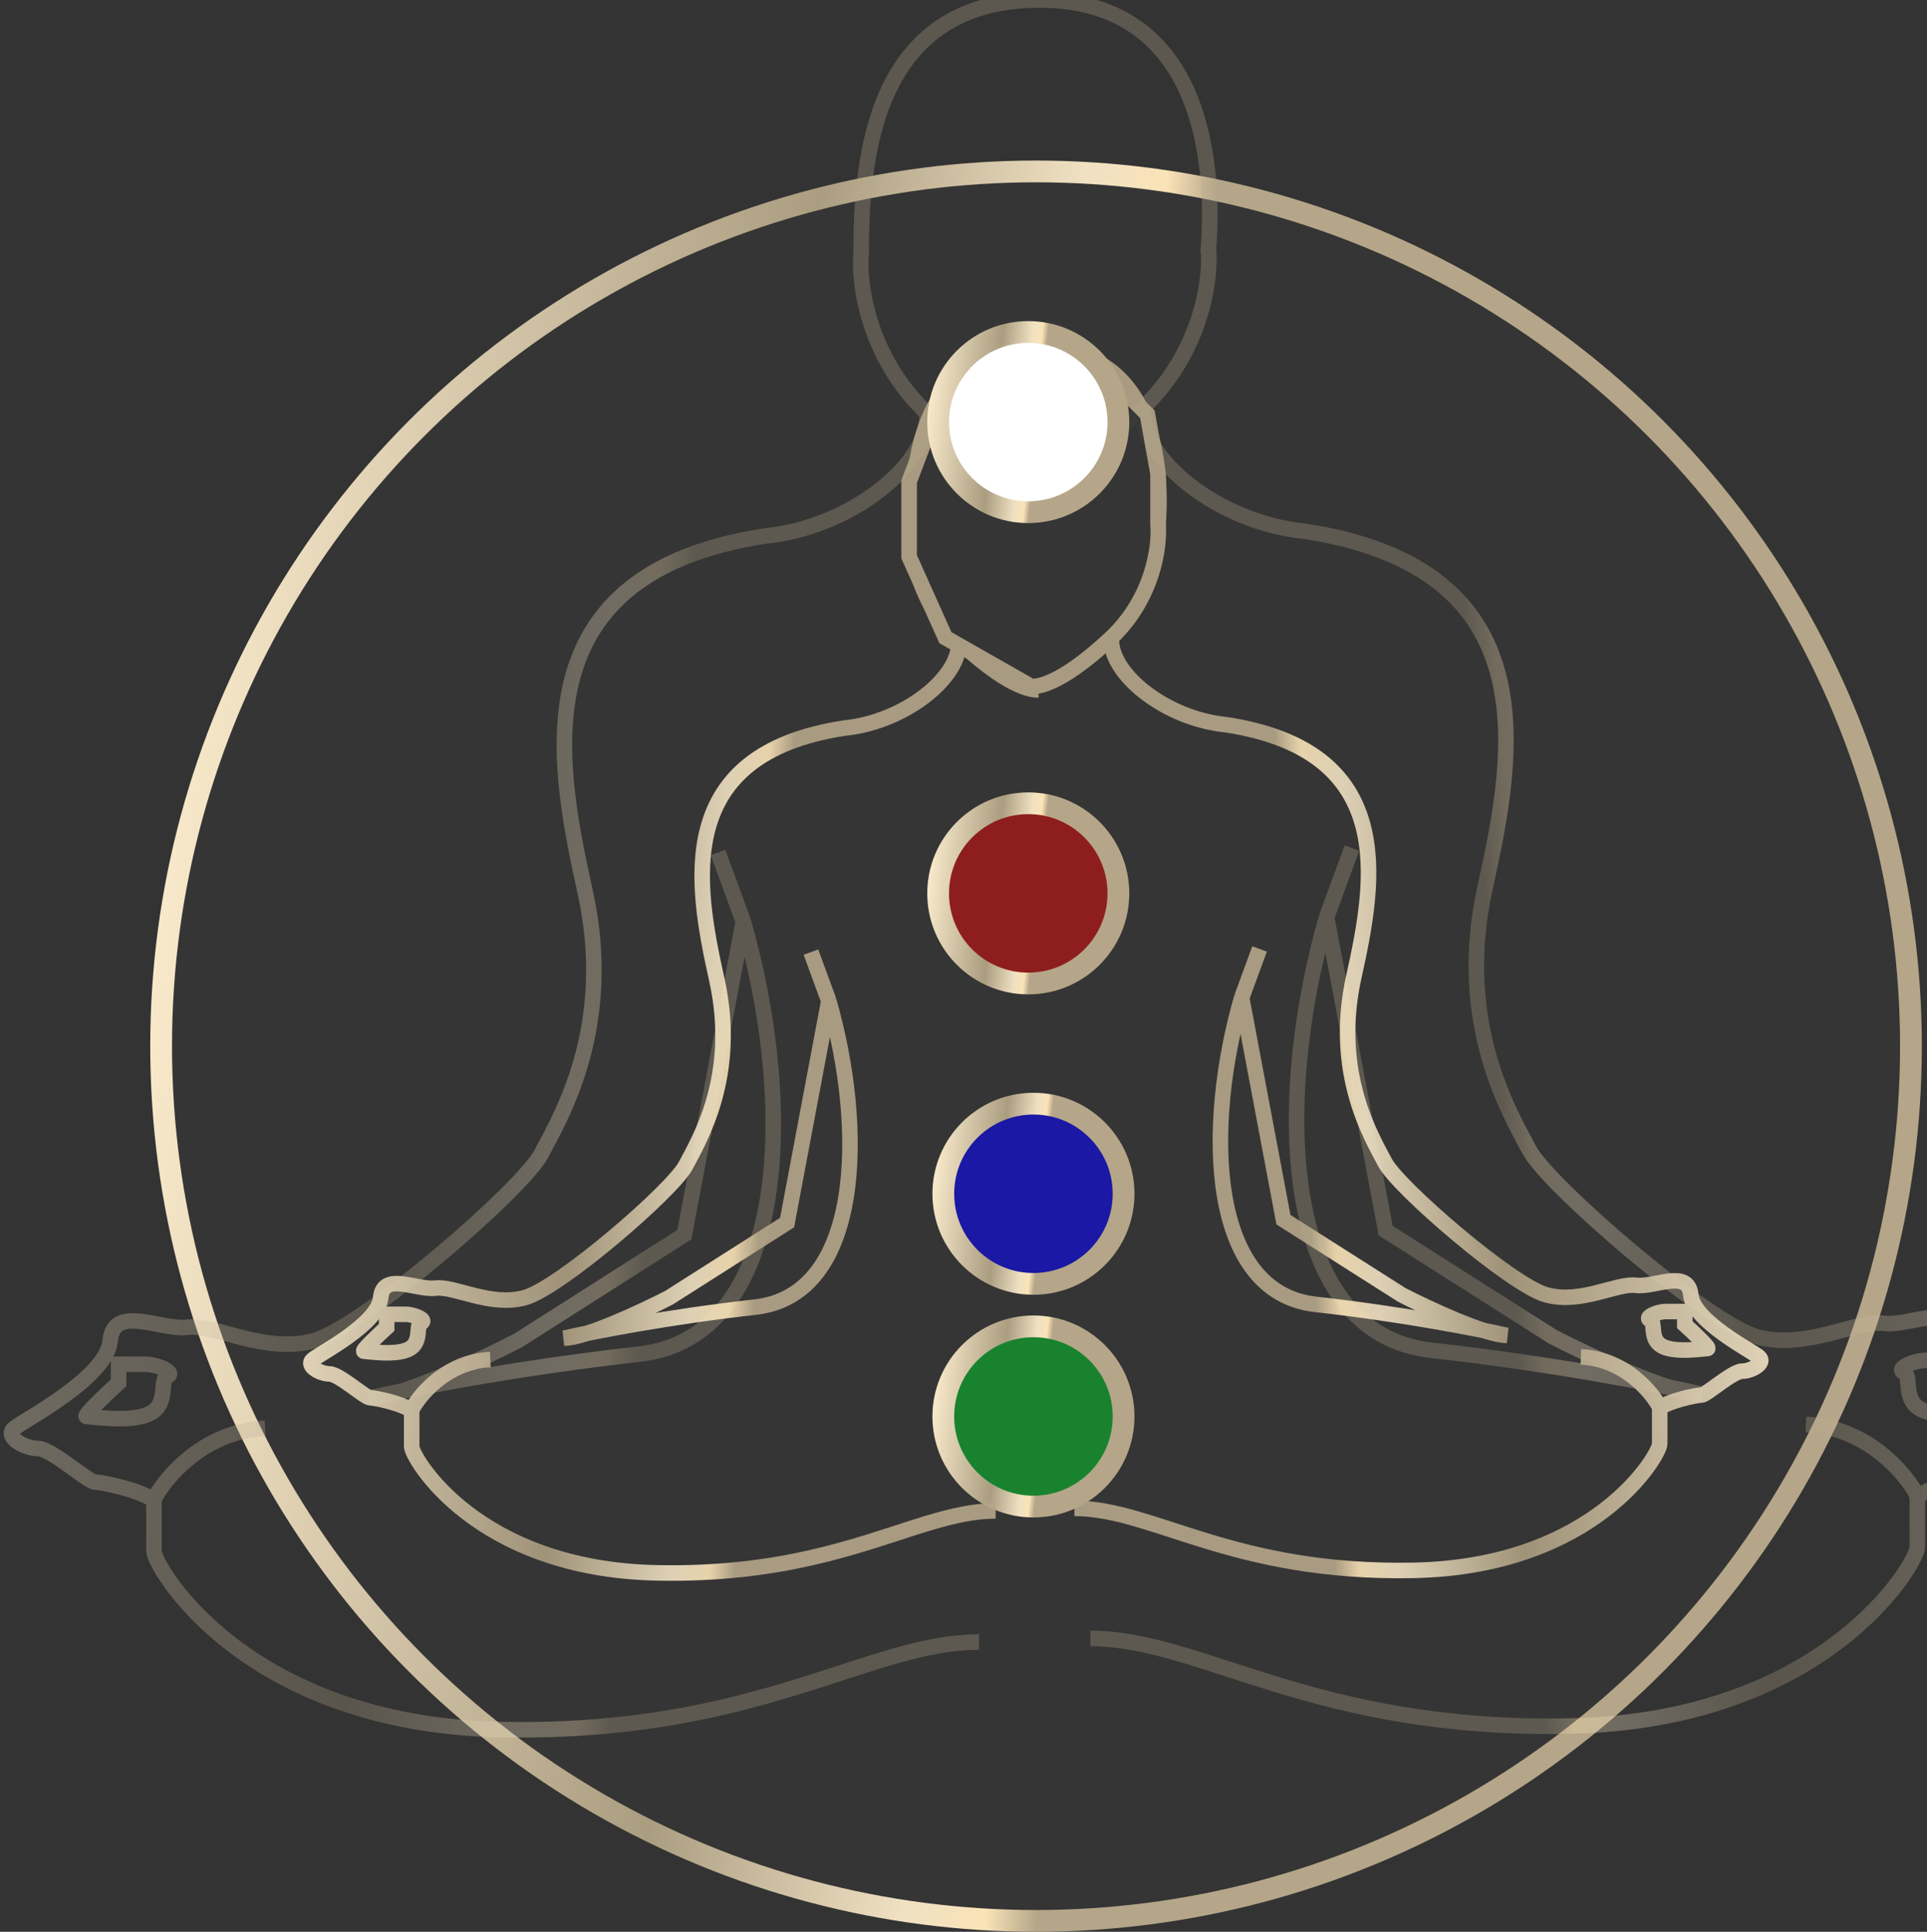
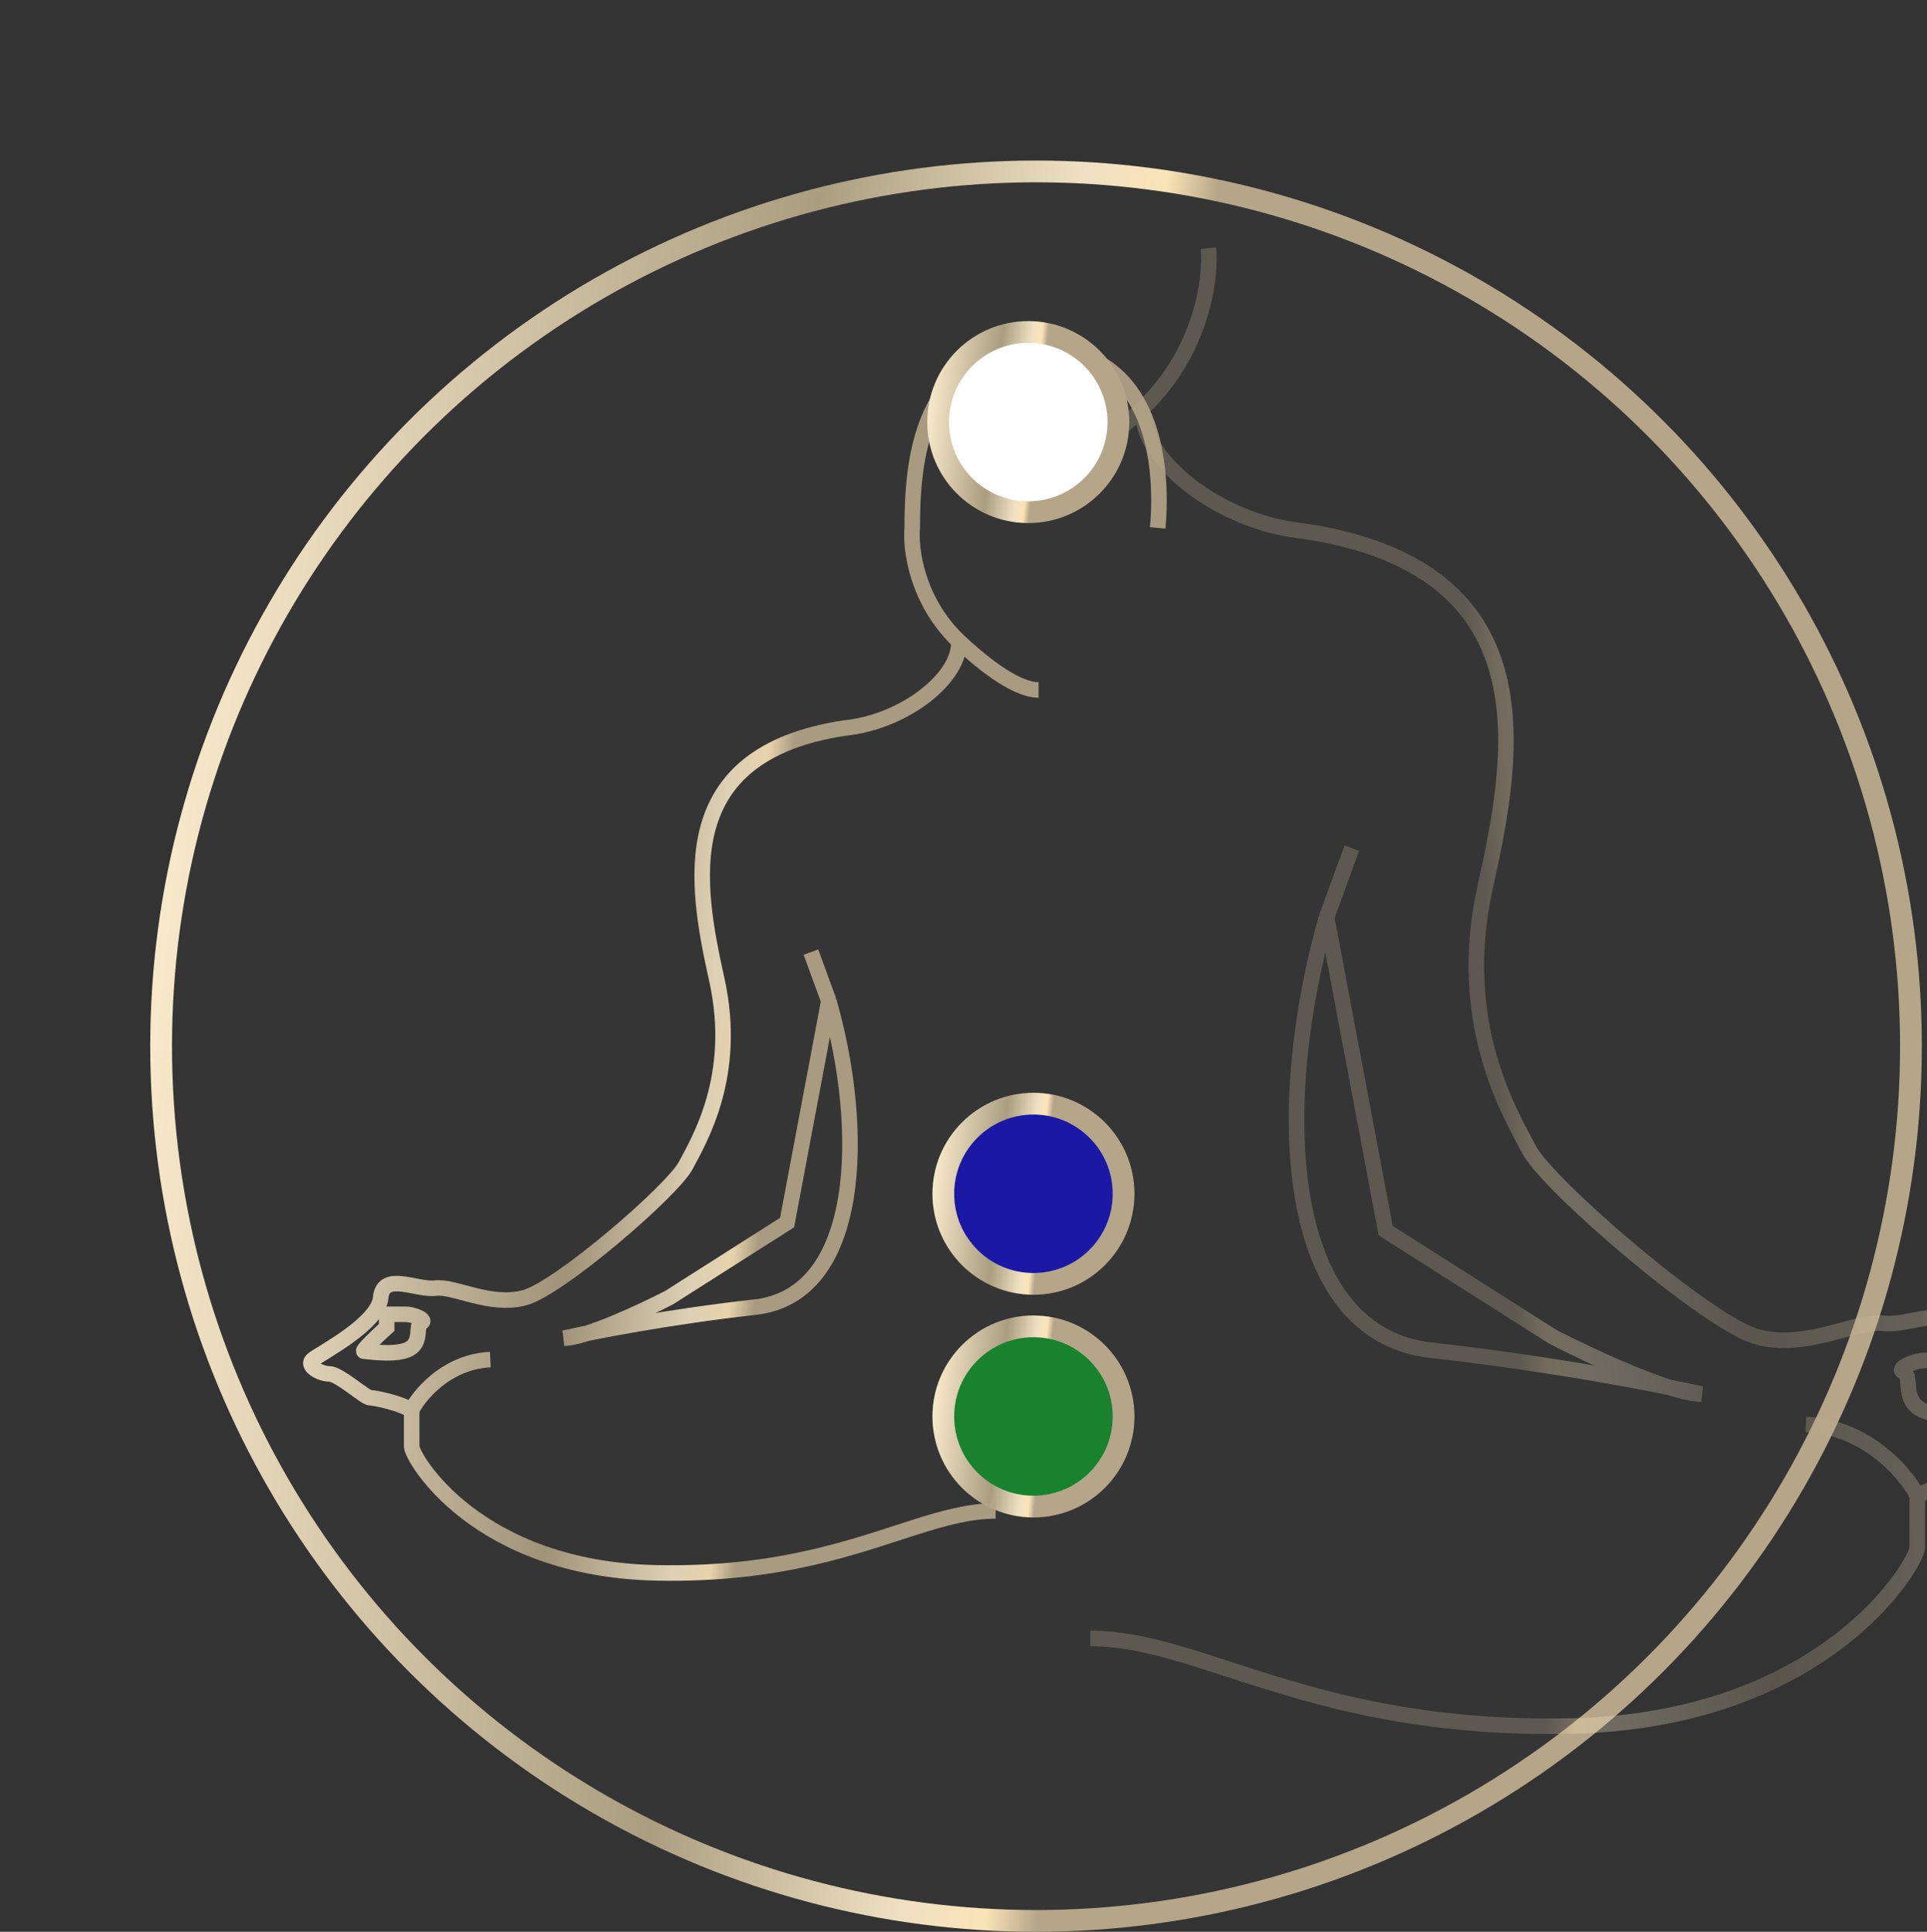
<svg xmlns="http://www.w3.org/2000/svg" width="372" height="373" viewBox="0 0 372 373" fill="none">
  <rect x="0" y="0" width="372" height="373" fill="#333333" stroke="none" />
  <circle cx="200.003" cy="202" r="168.899" fill="#353535" stroke="url(#paint0_linear_818_46)" stroke-width="4.202" />
  <g opacity="0.32">
-     <path d="M189.002 317.058C174.87 317.058 160.739 324.815 138.618 329.832C127.156 332.431 113.549 334.294 96.685 333.961C47.276 332.986 29.723 302.431 29.723 299.505C29.723 296.58 29.723 290.729 29.723 289.753M29.723 289.753C29.723 288.778 37.199 276.426 51.177 275.776M29.723 289.753C27.448 287.803 19.646 286.178 18.346 286.178C17.046 286.178 9.894 279.677 7.294 279.677C4.693 279.677 0.793 277.401 2.743 275.776C4.693 274.151 20.621 266.024 21.271 258.873C21.922 251.721 31.023 256.922 36.224 256.272C41.425 255.622 51.177 261.473 60.604 258.873C70.03 256.272 100.911 229.617 104.487 222.791C108.062 215.965 118.789 198.412 112.938 172.082C107.087 145.752 100.911 110.646 147.72 103.494C164.298 101.869 179.575 89.517 178.925 79.765M178.925 79.765C167.483 68.843 165.706 54.627 166.248 48.884C166.248 31.484 168.198 0 200.704 0C233.21 0 234.579 33.775 233.21 48.884M178.925 79.765C183.801 84.316 193.878 93.093 200.704 93.093M143.494 177.933L132.117 238.394L99.936 258.873C92.784 262.557 77.052 269.925 71.331 269.925C78.915 268.191 99.936 264.074 123.34 261.473C152.595 258.223 153.571 213.039 143.494 177.933ZM143.494 177.933L138.618 164.606M22.897 266.999C20.513 269.166 15.941 273.5 16.721 273.5C17.696 273.5 25.497 274.801 29.073 272.85C32.649 270.9 30.698 266.349 32.324 265.699C33.949 265.049 30.373 263.424 28.098 263.424C26.277 263.424 23.872 263.424 22.897 263.424V266.999Z" stroke="url(#paint1_linear_818_46)" stroke-width="3" />
    <path d="M210.484 316.358C231.986 316.358 253.488 334.254 303.009 333.278C352.529 332.302 370.122 301.715 370.122 298.787C370.122 295.858 370.122 290.001 370.122 289.025M370.122 289.025C370.122 288.049 362.629 275.684 348.62 275.034M370.122 289.025C372.403 287.073 380.222 285.446 381.525 285.446C382.828 285.446 389.996 278.938 392.602 278.938C395.208 278.938 399.118 276.661 397.163 275.034C395.208 273.407 379.244 265.272 378.593 258.113C377.941 250.955 368.819 256.161 363.606 255.51C358.394 254.86 348.62 260.717 339.172 258.113C329.724 255.51 298.773 228.829 295.19 221.996C291.606 215.163 280.855 197.592 286.719 171.235C292.583 144.879 298.773 109.737 251.859 102.579C235.244 100.952 219.932 88.587 220.583 78.826M220.583 78.826C232.051 67.893 233.832 53.663 233.289 47.914M220.583 78.826C215.696 83.381 205.597 92.167 198.755 92.167M256.095 177.092L267.497 237.614L299.751 258.113C306.918 261.801 322.687 269.177 328.421 269.177C320.819 267.441 299.751 263.32 276.294 260.717C246.972 257.463 245.995 212.234 256.095 177.092ZM256.095 177.092L260.981 163.752M376.964 266.248C379.353 268.417 383.936 272.756 383.154 272.756C382.176 272.756 374.357 274.057 370.774 272.105C367.19 270.153 369.145 265.597 367.516 264.947C365.887 264.296 369.471 262.669 371.751 262.669C373.576 262.669 375.986 262.669 376.964 262.669V266.248Z" stroke="url(#paint2_linear_818_46)" stroke-width="3" />
  </g>
-   <circle cx="198.503" cy="172.5" r="17.399" fill="#FF0000" fill-opacity="0.44" stroke="url(#paint3_linear_818_46)" stroke-width="4.202" />
  <circle cx="199.503" cy="230.5" r="17.399" fill="#0500FF" fill-opacity="0.55" stroke="url(#paint4_linear_818_46)" stroke-width="4.202" />
  <circle cx="199.503" cy="273.5" r="17.399" fill="#00C12B" fill-opacity="0.55" stroke="url(#paint5_linear_818_46)" stroke-width="4.202" />
  <g opacity="0.9">
    <path d="M192.208 291.737C182.206 291.737 172.204 297.228 156.548 300.778C148.435 302.618 138.804 303.936 126.869 303.701C91.898 303.011 79.475 281.384 79.475 279.314C79.475 277.243 79.475 273.102 79.475 272.412M79.475 272.412C79.475 271.721 84.766 262.979 94.659 262.519M79.475 272.412C77.864 271.031 72.343 269.881 71.422 269.881C70.502 269.881 65.44 265.28 63.6 265.28C61.759 265.28 58.998 263.669 60.379 262.519C61.759 261.368 73.033 255.617 73.493 250.555C73.953 245.494 80.395 249.175 84.076 248.715C87.757 248.254 94.659 252.396 101.331 250.555C108.003 248.715 129.86 229.849 132.39 225.018C134.921 220.186 142.513 207.762 138.372 189.127C134.231 170.491 129.86 145.644 162.989 140.583C174.723 139.432 185.536 130.69 185.076 123.788M185.076 123.788C176.978 116.057 175.72 105.996 176.103 101.931C176.103 89.615 177.484 67.332 200.491 67.332C223.497 67.332 224.466 91.237 223.497 101.931M185.076 123.788C188.527 127.009 195.659 133.22 200.491 133.22M159.999 193.268L151.946 236.061L129.169 250.555C124.108 253.163 112.973 258.378 108.923 258.378C114.292 257.15 129.169 254.236 145.734 252.396C166.44 250.095 167.131 218.116 159.999 193.268ZM159.999 193.268L156.548 183.835M74.643 256.307C72.956 257.841 69.72 260.908 70.272 260.908C70.962 260.908 76.484 261.829 79.015 260.448C81.545 259.068 80.165 255.847 81.315 255.387C82.466 254.926 79.935 253.776 78.324 253.776C77.036 253.776 75.334 253.776 74.643 253.776V256.307Z" stroke="url(#paint6_linear_818_46)" stroke-width="3" />
-     <path d="M214.56 123.121C222.676 115.383 223.937 105.311 223.553 101.242V91.5L221.503 80L211.503 70L196.003 67.5L182.503 74.5L175.503 93V107.5L182.503 123.121L199.11 132.563C203.953 132.563 211.101 126.345 214.56 123.121Z" fill="#353535" />
-     <path d="M207.412 291.239C222.63 291.239 237.849 303.906 272.898 303.215C307.948 302.524 320.399 280.876 320.399 278.803C320.399 276.73 320.399 272.585 320.399 271.894M320.399 271.894C320.399 271.203 315.096 262.452 305.181 261.991M320.399 271.894C322.014 270.512 327.548 269.361 328.47 269.361C329.392 269.361 334.465 264.755 336.31 264.755C338.155 264.755 340.922 263.143 339.538 261.991C338.155 260.84 326.856 255.082 326.395 250.016C325.933 244.949 319.477 248.634 315.788 248.173C312.098 247.713 305.181 251.858 298.494 250.016C291.806 248.173 269.901 229.289 267.364 224.452C264.828 219.616 257.218 207.18 261.369 188.526C265.52 169.871 269.901 144.999 236.696 139.933C224.936 138.781 214.099 130.03 214.56 123.121M214.56 123.121C222.676 115.383 223.937 105.311 223.553 101.242V91.5L221.503 80L211.503 70L196.003 67.5L182.503 74.5L175.503 93V107.5L182.503 123.121L199.11 132.563C203.953 132.563 211.101 126.345 214.56 123.121ZM239.694 192.671L247.764 235.507L270.592 250.016C275.665 252.626 286.826 257.846 290.884 257.846C285.504 256.618 270.592 253.7 253.99 251.858C233.237 249.555 232.546 217.543 239.694 192.671ZM239.694 192.671L243.153 183.229M325.242 255.773C326.933 257.308 330.176 260.379 329.623 260.379C328.931 260.379 323.397 261.3 320.861 259.919C318.324 258.537 319.708 255.313 318.555 254.852C317.402 254.391 319.938 253.24 321.552 253.24C322.844 253.24 324.55 253.24 325.242 253.24V255.773Z" stroke="url(#paint7_linear_818_46)" stroke-width="3" />
  </g>
  <circle cx="198.502" cy="81.5" r="17.399" fill="white" stroke="url(#paint8_linear_818_46)" stroke-width="4.202" />
  <defs>
    <linearGradient id="paint0_linear_818_46" x1="63.546" y1="-153.867" x2="252.83" y2="-134.15" gradientUnits="userSpaceOnUse">
      <stop stop-color="#F9EACC" />
      <stop offset="0.599" stop-color="#AB9D80" />
      <stop offset="0.865" stop-color="#F0E1C3" />
      <stop offset="0.948" stop-color="#FAE3B7" />
      <stop offset="1" stop-color="#B5A689" />
    </linearGradient>
    <linearGradient id="paint1_linear_818_46" x1="25.581" y1="-180.543" x2="154.333" y2="-171.254" gradientUnits="userSpaceOnUse">
      <stop stop-color="#F9EACC" />
      <stop offset="0.599" stop-color="#AB9D80" />
      <stop offset="0.865" stop-color="#F0E1C3" />
      <stop offset="0.948" stop-color="#FAE3B7" />
      <stop offset="1" stop-color="#B5A689" />
    </linearGradient>
    <linearGradient id="paint2_linear_818_46" x1="377.598" y1="-106.359" x2="266.883" y2="-98.321" gradientUnits="userSpaceOnUse">
      <stop stop-color="#F9EACC" />
      <stop offset="0.599" stop-color="#AB9D80" />
      <stop offset="0.865" stop-color="#F0E1C3" />
      <stop offset="0.948" stop-color="#FAE3B7" />
      <stop offset="1" stop-color="#B5A689" />
    </linearGradient>
    <linearGradient id="paint3_linear_818_46" x1="182.942" y1="131.919" x2="204.527" y2="134.167" gradientUnits="userSpaceOnUse">
      <stop stop-color="#F9EACC" />
      <stop offset="0.599" stop-color="#AB9D80" />
      <stop offset="0.865" stop-color="#F0E1C3" />
      <stop offset="0.948" stop-color="#FAE3B7" />
      <stop offset="1" stop-color="#B5A689" />
    </linearGradient>
    <linearGradient id="paint4_linear_818_46" x1="183.942" y1="189.919" x2="205.527" y2="192.167" gradientUnits="userSpaceOnUse">
      <stop stop-color="#F9EACC" />
      <stop offset="0.599" stop-color="#AB9D80" />
      <stop offset="0.865" stop-color="#F0E1C3" />
      <stop offset="0.948" stop-color="#FAE3B7" />
      <stop offset="1" stop-color="#B5A689" />
    </linearGradient>
    <linearGradient id="paint5_linear_818_46" x1="183.942" y1="232.919" x2="205.527" y2="235.167" gradientUnits="userSpaceOnUse">
      <stop stop-color="#F9EACC" />
      <stop offset="0.599" stop-color="#AB9D80" />
      <stop offset="0.865" stop-color="#F0E1C3" />
      <stop offset="0.948" stop-color="#FAE3B7" />
      <stop offset="1" stop-color="#B5A689" />
    </linearGradient>
    <linearGradient id="paint6_linear_818_46" x1="76.543" y1="-60.451" x2="167.67" y2="-53.877" gradientUnits="userSpaceOnUse">
      <stop stop-color="#F9EACC" />
      <stop offset="0.599" stop-color="#AB9D80" />
      <stop offset="0.865" stop-color="#F0E1C3" />
      <stop offset="0.948" stop-color="#FAE3B7" />
      <stop offset="1" stop-color="#B5A689" />
    </linearGradient>
    <linearGradient id="paint7_linear_818_46" x1="323.306" y1="-59.93" x2="231.807" y2="-53.283" gradientUnits="userSpaceOnUse">
      <stop stop-color="#F9EACC" />
      <stop offset="0.599" stop-color="#AB9D80" />
      <stop offset="0.865" stop-color="#F0E1C3" />
      <stop offset="0.948" stop-color="#FAE3B7" />
      <stop offset="1" stop-color="#B5A689" />
    </linearGradient>
    <linearGradient id="paint8_linear_818_46" x1="182.941" y1="40.919" x2="204.526" y2="43.167" gradientUnits="userSpaceOnUse">
      <stop stop-color="#F9EACC" />
      <stop offset="0.599" stop-color="#AB9D80" />
      <stop offset="0.865" stop-color="#F0E1C3" />
      <stop offset="0.948" stop-color="#FAE3B7" />
      <stop offset="1" stop-color="#B5A689" />
    </linearGradient>
  </defs>
</svg>